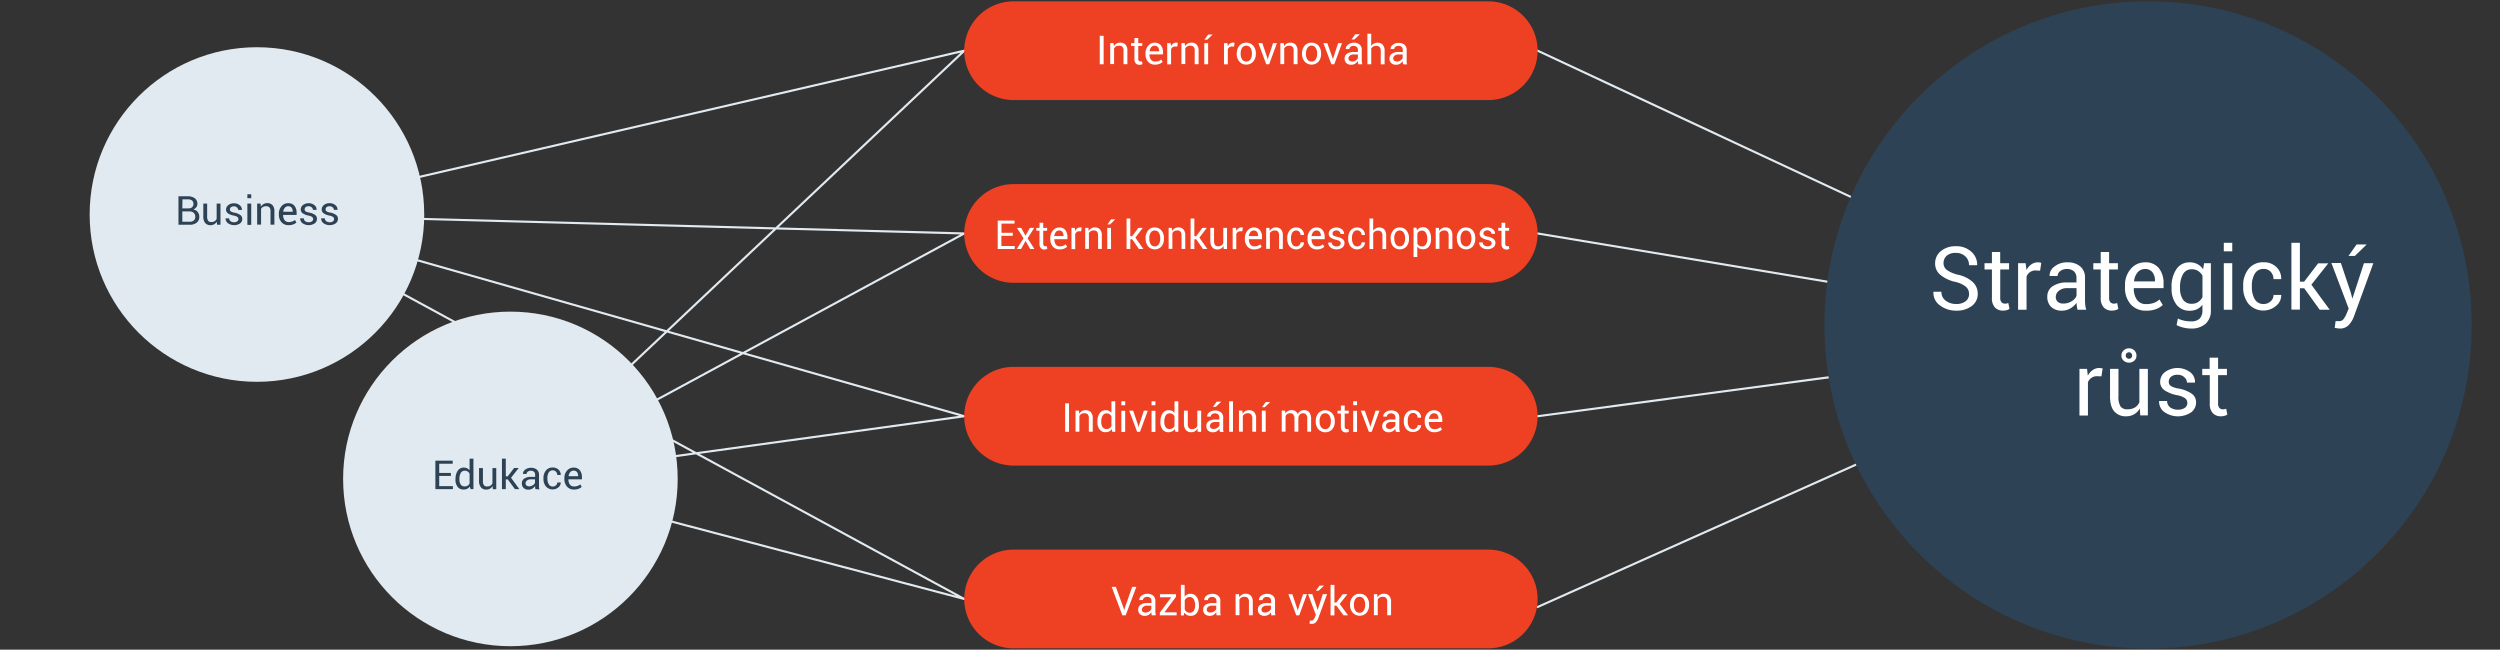
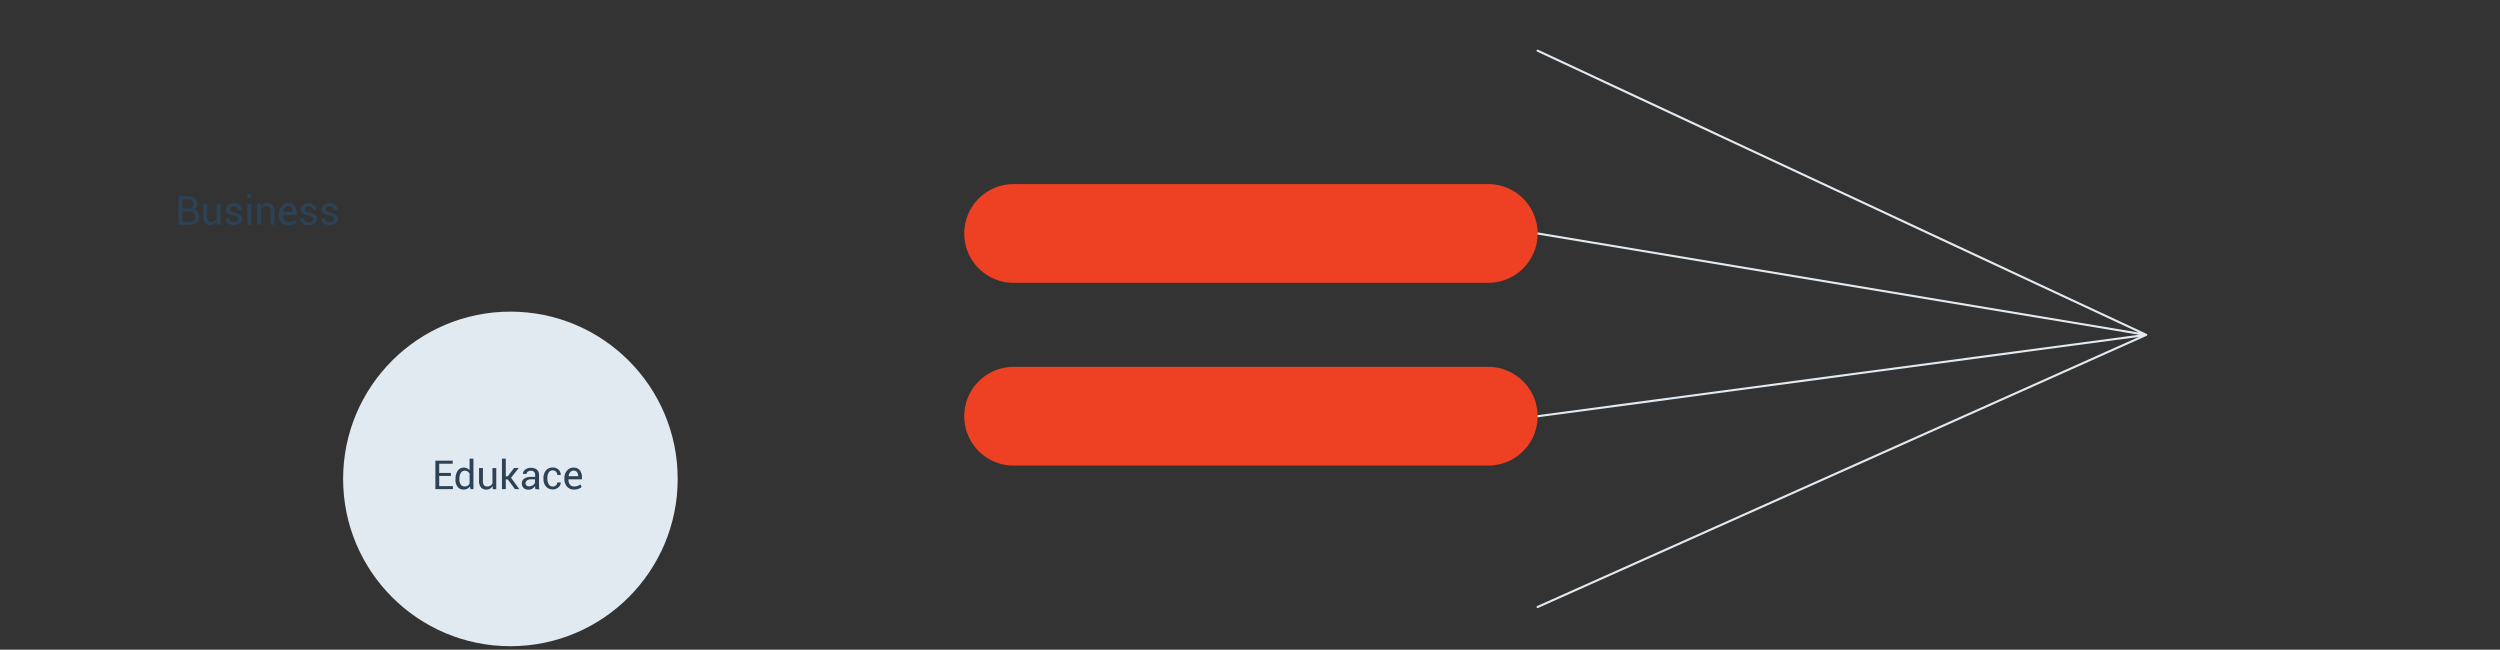
<svg xmlns="http://www.w3.org/2000/svg" id="Vrstva_1" data-name="Vrstva 1" viewBox="0 0 937 243.5">
  <rect x="0" y="0" width="937" height="243.5" fill="#333333" stroke="none" />
  <defs>
    <style>.cls-1{fill:none;stroke:#e1eaf0;stroke-linecap:round;stroke-miterlimit:10;stroke-width:.8px}.cls-2{fill:#2d4255}.cls-3{fill:#e1eaf0}</style>
  </defs>
  <path class="cls-1" d="M804.4 125.5L576.3 19m228.1 106.5l-228.1-38m228.1 38L576.3 156m228.1-30.5l-228.1 102" />
-   <circle class="cls-2" cx="805.1" cy="121.8" r="121.3" />
-   <path class="cls-1" d="M361.4 19L96.3 80.4m265.1 7.1L96.3 80.4M361.4 156L96.3 80.4m265.1 144.1L96.3 80.4M361.4 19L191.3 179.5m170.1-92l-170.1 92M361.4 156l-170.1 23.5m170.1 45l-170.1-45" />
-   <circle class="cls-3" cx="96.3" cy="80.4" r="62.7" />
  <circle class="cls-3" cx="191.3" cy="179.5" r="62.7" />
-   <path d="M557.8 106H379.9a18.5 18.5 0 010-37h177.9a18.5 18.5 0 010 37zm0 68.5H379.9a18.5 18.5 0 010-37h177.9a18.52 18.52 0 0118.5 18.5 18.52 18.52 0 01-18.5 18.5zm0 68.5H379.9a18.5 18.5 0 010-37h177.9a18.52 18.52 0 0118.5 18.5 18.52 18.52 0 01-18.5 18.5zm0-205.5H379.9a18.5 18.5 0 010-37h177.9a18.5 18.5 0 010 37z" fill="#ee4023" />
+   <path d="M557.8 106H379.9a18.5 18.5 0 010-37h177.9a18.5 18.5 0 010 37zm0 68.5H379.9a18.5 18.5 0 010-37h177.9a18.52 18.52 0 0118.5 18.5 18.52 18.52 0 01-18.5 18.5zH379.9a18.5 18.5 0 010-37h177.9a18.52 18.52 0 0118.5 18.5 18.52 18.52 0 01-18.5 18.5zm0-205.5H379.9a18.5 18.5 0 010-37h177.9a18.5 18.5 0 010 37z" fill="#ee4023" />
  <path class="cls-2" d="M66.89 84.23V73.57h3.48a4.22 4.22 0 012.61.72 2.55 2.55 0 011 2.17 1.9 1.9 0 01-.43 1.23 2.67 2.67 0 01-1.13.83 2.46 2.46 0 011.66.91 2.78 2.78 0 01.62 1.79 2.7 2.7 0 01-1 2.24 3.93 3.93 0 01-2.58.77zm1.44-6.13h2.34a1.89 1.89 0 001.33-.44 1.54 1.54 0 00.5-1.23 1.57 1.57 0 00-.54-1.3 2.55 2.55 0 00-1.57-.42h-2zm0 1.13v3.88h2.78a2.26 2.26 0 001.54-.49 1.76 1.76 0 00.54-1.38 1.91 1.91 0 00-.55-1.43 2.22 2.22 0 00-1.5-.58h-2.81zm12.93 3.83a2.66 2.66 0 01-1 1 2.62 2.62 0 01-1.36.35 2.57 2.57 0 01-2-.83 3.86 3.86 0 01-.7-2.58v-4.69h1.44V81a3 3 0 00.36 1.74 1.39 1.39 0 001.17.48 2.46 2.46 0 001.27-.31 2 2 0 00.76-.89v-5.71h1.44v7.92h-1.3zm8.1-.96a1 1 0 00-.36-.77 3.53 3.53 0 00-1.38-.53 5.8 5.8 0 01-2.15-.8 1.71 1.71 0 01-.75-1.45 2.1 2.1 0 01.83-1.66 3.21 3.21 0 012.13-.69 3.16 3.16 0 012.18.74 2.05 2.05 0 01.8 1.7v.05h-1.39a1.22 1.22 0 00-.45-.93 1.61 1.61 0 00-1.14-.42 1.64 1.64 0 00-1.14.34 1.08 1.08 0 00-.37.82.86.86 0 00.32.73 3.64 3.64 0 001.35.47 5.59 5.59 0 012.21.87A1.75 1.75 0 0190.8 82a2.08 2.08 0 01-.8 1.72 4.07 4.07 0 01-4.62-.1 2.2 2.2 0 01-.83-1.8h1.35a1.33 1.33 0 00.57 1.13 2.23 2.23 0 001.25.35 1.94 1.94 0 001.2-.33 1 1 0 00.44-.87zm4.8-7.82h-1.45v-1.47h1.45zm0 10h-1.45v-7.97h1.45zm3.51-7.97l.1 1.18a2.81 2.81 0 011-1 2.67 2.67 0 011.36-.35 2.59 2.59 0 012 .75 3.3 3.3 0 01.71 2.32v5h-1.45v-5a2.14 2.14 0 00-.41-1.49 1.67 1.67 0 00-1.26-.43 2.17 2.17 0 00-1.13.26 1.91 1.91 0 00-.74.75v5.88h-1.47v-7.87zm10.51 8.08a3.37 3.37 0 01-2.66-1.09 4.2 4.2 0 01-1-2.87v-.33a4.11 4.11 0 011-2.82 3.12 3.12 0 012.48-1.12 2.87 2.87 0 012.38 1 4.08 4.08 0 01.79 2.63v.76h-5.06a3.3 3.3 0 00.53 1.94 1.85 1.85 0 001.61.74 3.63 3.63 0 001.29-.21 3 3 0 001-.57l.56.93a3.41 3.41 0 01-1.12.7 4.61 4.61 0 01-1.8.31zM108 77.3a1.55 1.55 0 00-1.25.58 2.83 2.83 0 00-.61 1.49h3.57v-.12a2.33 2.33 0 00-.42-1.43 1.56 1.56 0 00-1.29-.52zm9.36 4.8a1 1 0 00-.36-.77 3.46 3.46 0 00-1.38-.53 5.8 5.8 0 01-2.15-.84 1.71 1.71 0 01-.75-1.45 2.1 2.1 0 01.83-1.66 3.62 3.62 0 014.32.05 2.07 2.07 0 01.79 1.7v.05h-1.38a1.22 1.22 0 00-.45-.93 1.61 1.61 0 00-1.14-.42 1.64 1.64 0 00-1.14.34 1.08 1.08 0 00-.37.82.86.86 0 00.32.73 3.64 3.64 0 001.35.47 5.53 5.53 0 012.21.87 1.75 1.75 0 01.74 1.47 2.08 2.08 0 01-.85 1.72 4.07 4.07 0 01-4.62-.1 2.2 2.2 0 01-.83-1.8h1.38a1.33 1.33 0 00.57 1.13 2.23 2.23 0 001.25.35 1.94 1.94 0 001.2-.33 1 1 0 00.46-.87zm7.84 0a1 1 0 00-.36-.77 3.47 3.47 0 00-1.37-.53 5.8 5.8 0 01-2.15-.84 1.71 1.71 0 01-.75-1.45 2.09 2.09 0 01.82-1.66 3.22 3.22 0 012.14-.69 3.18 3.18 0 012.18.74 2.08 2.08 0 01.8 1.7v.05h-1.37a1.22 1.22 0 00-.45-.93 1.61 1.61 0 00-1.14-.42 1.64 1.64 0 00-1.14.34 1.09 1.09 0 00-.38.82.86.86 0 00.33.73 3.5 3.5 0 001.34.47 5.53 5.53 0 012.21.87 1.74 1.74 0 01.76 1.47 2.09 2.09 0 01-.86 1.72 4.05 4.05 0 01-4.61-.1 2.17 2.17 0 01-.83-1.8h1.38a1.33 1.33 0 00.57 1.13 2.26 2.26 0 001.25.35 2 2 0 001.21-.33 1 1 0 00.42-.87z" />
-   <path d="M413.64 24.08h-1.45V13.42h1.45zm3.73-7.92l.11 1.17a2.78 2.78 0 011-1 2.67 2.67 0 011.36-.35 2.59 2.59 0 012 .75 3.29 3.29 0 01.7 2.32v5h-1.44v-5a2.18 2.18 0 00-.41-1.49 1.69 1.69 0 00-1.27-.44 2.22 2.22 0 00-1.13.27 2 2 0 00-.73.75v5.88h-1.45v-7.86zm9.25-1.92v1.92h1.5v1.06h-1.5V22a1 1 0 00.23.78.82.82 0 00.61.23 1 1 0 00.28 0L428 23l.2 1a1.34 1.34 0 01-.48.22 2.2 2.2 0 01-.62.08 1.86 1.86 0 01-1.4-.53 2.32 2.32 0 01-.52-1.66v-4.89h-1.26v-1.06h1.26v-1.92zm6.32 9.99a3.35 3.35 0 01-2.66-1.09 4.21 4.21 0 01-.95-2.87V20a4.07 4.07 0 011-2.82 3.08 3.08 0 012.39-1.18 2.87 2.87 0 012.38 1 4.07 4.07 0 01.8 2.63v.76h-5.07a3.26 3.26 0 00.52 1.93 1.84 1.84 0 001.61.75 3.63 3.63 0 001.29-.21 2.86 2.86 0 00.95-.58l.56.94a3.45 3.45 0 01-1.12.69 4.41 4.41 0 01-1.7.32zm-.22-7.09a1.56 1.56 0 00-1.25.59 2.76 2.76 0 00-.61 1.49h3.57v-.11a2.31 2.31 0 00-.42-1.43 1.52 1.52 0 00-1.29-.54zm8.54.29h-.74a1.65 1.65 0 00-1 .27 1.7 1.7 0 00-.6.76v5.66h-1.45v-7.96h1.29l.14 1.15a2.81 2.81 0 01.83-1 1.94 1.94 0 011.14-.34h.31l.24.06zm2.8-1.27l.1 1.17a2.78 2.78 0 011-1 2.67 2.67 0 011.36-.35 2.59 2.59 0 012 .75 3.29 3.29 0 01.71 2.32v5h-1.45v-5a2.13 2.13 0 00-.41-1.49 1.68 1.68 0 00-1.26-.44 2.17 2.17 0 00-1.13.27 1.91 1.91 0 00-.74.75v5.88h-1.44v-7.86zm8.75 7.92h-1.45v-7.92h1.45zm0-11.13h1.68l-2 1.91h-1.08zm9.73 4.48h-.74a1.65 1.65 0 00-1 .27 1.79 1.79 0 00-.61.76v5.66h-1.44v-7.96h1.29l.14 1.15a2.71 2.71 0 01.83-1 1.94 1.94 0 011.14-.34h.31l.24.06zm1.02 2.57a4.37 4.37 0 01.95-2.89 3.53 3.53 0 015.19 0 4.35 4.35 0 011 2.9v.17a4.38 4.38 0 01-1 2.9 3.23 3.23 0 01-2.6 1.12 3.19 3.19 0 01-2.59-1.13 4.31 4.31 0 01-1-2.89zm1.44.17a3.8 3.8 0 00.53 2.08 1.92 1.92 0 003.15 0 3.72 3.72 0 00.53-2.08V20a3.7 3.7 0 00-.53-2.07 1.91 1.91 0 00-3.15 0A3.79 3.79 0 00465 20zm10 1.57l.12.56h.05l.13-.56 1.83-5.58h1.47l-2.92 7.92h-1.09l-2.95-7.92h1.48zm6.15-5.58l.1 1.17a2.78 2.78 0 011-1 2.67 2.67 0 011.35-.33 2.57 2.57 0 012 .75 3.29 3.29 0 01.71 2.32v5h-1.45v-5a2.13 2.13 0 00-.41-1.49 1.68 1.68 0 00-1.26-.44 2.17 2.17 0 00-1.13.27 1.91 1.91 0 00-.74.75v5.88h-1.44v-7.88zM488 20a4.33 4.33 0 011-2.89 3.17 3.17 0 012.58-1.11 3.26 3.26 0 012.61 1.13 4.4 4.4 0 01.95 2.9v.17a4.38 4.38 0 01-.95 2.9 3.56 3.56 0 01-5.19 0 4.31 4.31 0 01-1-2.89zm1.45.17a3.72 3.72 0 00.53 2.08 1.77 1.77 0 001.58.82 1.75 1.75 0 001.56-.82 3.72 3.72 0 00.54-2.08V20a3.71 3.71 0 00-.54-2.07 1.77 1.77 0 00-1.58-.83 1.73 1.73 0 00-1.54.9 3.7 3.7 0 00-.53 2.07zm9.99 1.57l.13.56.14-.56 1.82-5.58H503l-2.91 7.92H499l-3-7.92h1.48zm9.66 2.34c-.05-.24-.09-.45-.11-.63a5.29 5.29 0 01-.05-.56 3.47 3.47 0 01-1.05 1 2.66 2.66 0 01-1.4.38 2.59 2.59 0 01-1.88-.63 2.33 2.33 0 01-.65-1.75 2.05 2.05 0 01.92-1.77 4.25 4.25 0 012.49-.64h1.57v-.79a1.46 1.46 0 00-.42-1.1 2 2 0 00-2.34-.05 1 1 0 00-.43.84h-1.37a1.91 1.91 0 01.81-1.58 3.38 3.38 0 012.21-.8 3.29 3.29 0 012.16.68 2.43 2.43 0 01.82 2v3.81a7.08 7.08 0 00.05.82 4 4 0 00.16.78zm-2.39-1a2.56 2.56 0 001.41-.41 1.92 1.92 0 00.82-.92v-1.34h-1.62a2.1 2.1 0 00-1.39.44 1.32 1.32 0 00-.53 1 1.11 1.11 0 00.33.84 1.42 1.42 0 00.98.31zm1.23-10.24h1.69v.05l-2 1.9h-1.08zm5.98 4.38a2.87 2.87 0 011-.89 2.8 2.8 0 011.32-.32 2.55 2.55 0 012 .76 3.31 3.31 0 01.71 2.34v5h-1.44v-5a2.13 2.13 0 00-.42-1.45 1.61 1.61 0 00-1.26-.47 2.34 2.34 0 00-1.12.25 2.1 2.1 0 00-.77.71v5.94h-1.44V12.65h1.44zm11.95 6.86c0-.24-.08-.45-.11-.63a5.29 5.29 0 010-.56 3.47 3.47 0 01-1.05 1 2.65 2.65 0 01-1.39.38 2.6 2.6 0 01-1.89-.63 2.33 2.33 0 01-.65-1.75 2.05 2.05 0 01.92-1.77 4.29 4.29 0 012.5-.64h1.56v-.79a1.46 1.46 0 00-.42-1.1 1.69 1.69 0 00-1.2-.41 1.73 1.73 0 00-1.14.36 1 1 0 00-.43.84h-1.37a1.87 1.87 0 01.8-1.58 3.38 3.38 0 012.23-.72 3.31 3.31 0 012.17.68 2.46 2.46 0 01.82 2v3.81a7.15 7.15 0 000 .82 4 4 0 00.16.78zm-2.39-1a2.56 2.56 0 001.41-.41 1.87 1.87 0 00.82-.92v-1.34h-1.62a2.1 2.1 0 00-1.39.44 1.31 1.31 0 00-.52 1 1.14 1.14 0 00.32.84 1.42 1.42 0 00.98.31zM738 110.17a3.53 3.53 0 00-1.14-2.67 9.6 9.6 0 00-4-1.84 13.43 13.43 0 01-5.58-2.61 5.46 5.46 0 01-2-4.33 5.8 5.8 0 012.16-4.6 8.38 8.38 0 015.56-1.83 8.17 8.17 0 015.9 2.1 6.37 6.37 0 012.14 4.91l-.05.09h-3a4.32 4.32 0 00-1.39-3.3 5 5 0 00-3.57-1.3 4.94 4.94 0 00-3.41 1.07 3.63 3.63 0 00-1.18 2.81 3.13 3.13 0 001.29 2.55A12.12 12.12 0 00734 103a11.82 11.82 0 015.39 2.71 5.87 5.87 0 011.86 4.41 5.5 5.5 0 01-2.25 4.58 9.27 9.27 0 01-5.83 1.73 9.87 9.87 0 01-6-1.91 5.75 5.75 0 01-2.52-5.09v-.09h3a3.94 3.94 0 001.67 3.4 6.36 6.36 0 003.79 1.2 5.69 5.69 0 003.57-1 3.32 3.32 0 001.32-2.77zm11.67-15.72v4.2H753V101h-3.31v10.58a2.38 2.38 0 00.51 1.73 1.86 1.86 0 001.35.5 2.92 2.92 0 00.61-.08l.56-.15.44 2.17a2.71 2.71 0 01-1 .48 5.45 5.45 0 01-1.37.19 4.12 4.12 0 01-3.08-1.17 5.09 5.09 0 01-1.14-3.67V101h-2.77v-2.35h2.77v-4.2zm14.96 7.01l-1.63-.1a3.61 3.61 0 00-2.12.6 3.72 3.72 0 00-1.33 1.67v12.46h-3.17V98.65h2.83l.31 2.55a5.94 5.94 0 011.83-2.11 4.23 4.23 0 012.5-.76 3.74 3.74 0 01.68.06 2.8 2.8 0 01.53.12zm14.01 14.63c-.1-.53-.19-1-.25-1.4s-.09-.81-.1-1.21a7.43 7.43 0 01-2.31 2.1 6 6 0 01-3.07.85 5.69 5.69 0 01-4.15-1.4 5.13 5.13 0 01-1.43-3.84 4.5 4.5 0 012-3.91 9.4 9.4 0 015.48-1.41h3.45v-1.72a3.22 3.22 0 00-.93-2.43 3.72 3.72 0 00-2.65-.89 3.84 3.84 0 00-2.49.77 2.31 2.31 0 00-1 1.85h-3v-.1a4.16 4.16 0 011.81-3.44 7.39 7.39 0 014.89-1.58 7.16 7.16 0 014.77 1.51 5.33 5.33 0 011.8 4.34v8.39a17.48 17.48 0 00.1 1.81 9.13 9.13 0 00.36 1.71zm-5.26-2.32a5.67 5.67 0 003.11-.89 4.23 4.23 0 001.8-2V108h-3.56a4.65 4.65 0 00-3.07 1 2.89 2.89 0 00-1.15 2.27 2.4 2.4 0 00.72 1.84 3.06 3.06 0 002.15.66zm17.11-19.32v4.2h3.3V101h-3.3v10.58a2.38 2.38 0 00.51 1.73 1.82 1.82 0 001.34.5 2.84 2.84 0 00.61-.08 5.64 5.64 0 00.57-.15l.43 2.17a2.59 2.59 0 01-1 .48 5.51 5.51 0 01-1.37.19 4.11 4.11 0 01-3.08-1.17 5.09 5.09 0 01-1.15-3.67V101h-2.77v-2.35h2.77v-4.2zm13.92 21.98a7.36 7.36 0 01-5.86-2.41 9.23 9.23 0 01-2.1-6.31V107a9 9 0 012.17-6.21 6.79 6.79 0 015.29-2.46 6.35 6.35 0 015.25 2.18 9 9 0 011.74 5.78V108h-11.15v.08a7.15 7.15 0 001.16 4.26 4 4 0 003.54 1.63 7.92 7.92 0 002.83-.46 6.13 6.13 0 002.08-1.26l1.25 2.06a7.7 7.7 0 01-2.47 1.52 9.68 9.68 0 01-3.73.6zm-.5-15.6a3.47 3.47 0 00-2.75 1.28 6.17 6.17 0 00-1.33 3.28v.08h7.86v-.26a5 5 0 00-.94-3.14 3.36 3.36 0 00-2.84-1.24zm9.99 6.86a11.62 11.62 0 011.8-6.78 5.76 5.76 0 015-2.58 6.07 6.07 0 012.91.67 6 6 0 012.11 1.92l.39-2.27h2.53v17.53a6.65 6.65 0 01-1.95 5.15 8 8 0 01-5.62 1.8 11.87 11.87 0 01-2.72-.35 10.48 10.48 0 01-2.57-.94l.49-2.47a8.89 8.89 0 002.21.79 12 12 0 002.55.29 4.64 4.64 0 003.38-1 4.41 4.41 0 001.06-3.22v-2a5.62 5.62 0 01-2 1.66 6.33 6.33 0 01-2.76.57 6 6 0 01-5-2.32 9.62 9.62 0 01-1.8-6.08zm3.18.34a7.4 7.4 0 001.07 4.22 3.75 3.75 0 003.34 1.6 4.14 4.14 0 002.4-.66 4.91 4.91 0 001.6-1.84v-8a4.9 4.9 0 00-1.6-1.77 4.2 4.2 0 00-2.37-.65 3.63 3.63 0 00-3.36 1.88 9.8 9.8 0 00-1.08 4.9zm19.57-13.84h-3.17V91h3.17zm0 21.9h-3.17V98.65h3.17zm11.81-2.15a3.76 3.76 0 002.57-1 3.08 3.08 0 001.09-2.39H855v.09a5 5 0 01-1.94 4 7.38 7.38 0 01-10.31-.75 9.67 9.67 0 01-2-6.22V107a9.57 9.57 0 012-6.19 6.85 6.85 0 015.66-2.51 6.58 6.58 0 014.78 1.8 5.77 5.77 0 011.8 4.44v.09h-2.89a3.84 3.84 0 00-1-2.71 3.4 3.4 0 00-2.62-1.12 3.65 3.65 0 00-3.4 1.81A8.43 8.43 0 00844 107v.68a8.67 8.67 0 001.06 4.43 3.65 3.65 0 003.4 1.83zm15.17-5.89H862v8h-3.18V91H862v14.57h1.59l5.24-6.87h3.8l-6.33 8 6.88 9.4h-3.75zm17.43 1.58l.57 2.19h.09L886 98.65h3.53l-7.33 20.11a9.24 9.24 0 01-1.9 3.06 4.36 4.36 0 01-3.33 1.31 6.92 6.92 0 01-1-.09c-.4-.06-.7-.12-.92-.17l.33-2.5h1.41a2 2 0 001.66-.9 9.34 9.34 0 001.08-2l.76-1.82-6.48-17.08h3.55zm2.18-18h3.7v.1l-4.33 4.19h-2.39zm-95.63 49.43L786 141a3.6 3.6 0 00-2.11.6 3.72 3.72 0 00-1.33 1.67v12.46h-3.18v-17.48h2.84l.3 2.55a6.14 6.14 0 011.83-2.11 4.26 4.26 0 012.51-.76 3.74 3.74 0 01.68.06 2.8 2.8 0 01.53.12zM802 153.11a6 6 0 01-2.12 2.16 5.82 5.82 0 01-3 .76 5.57 5.57 0 01-4.44-1.83q-1.61-1.81-1.6-5.67v-10.28H794v10.31a6.5 6.5 0 00.82 3.84 3 3 0 002.56 1 5.21 5.21 0 002.8-.69 4.22 4.22 0 001.66-1.94v-12.52h3.18v17.44h-2.86zm-6.89-19.84a2.57 2.57 0 01.83-1.94 2.85 2.85 0 012-.78 2.78 2.78 0 012 .78 2.59 2.59 0 01.81 1.94 2.45 2.45 0 01-.81 1.91 3.06 3.06 0 01-4 0 2.46 2.46 0 01-.84-1.91zm1.62 0a1.13 1.13 0 00.36.85 1.21 1.21 0 00.86.35 1.17 1.17 0 00.83-.34 1.16 1.16 0 00.35-.86 1.26 1.26 0 00-.35-.88 1.11 1.11 0 00-.83-.36 1.19 1.19 0 00-.87.36 1.21 1.21 0 00-.36.88zM819.81 151a2.12 2.12 0 00-.8-1.71 7.66 7.66 0 00-3-1.16 12.76 12.76 0 01-4.73-1.85 3.75 3.75 0 01-1.65-3.19 4.6 4.6 0 011.81-3.65 8 8 0 019.5.1 4.62 4.62 0 011.75 3.76v.09h-3a2.73 2.73 0 00-1-2 3.49 3.49 0 00-2.5-.92 3.64 3.64 0 00-2.51.75 2.39 2.39 0 00-.83 1.81 1.92 1.92 0 00.72 1.6 8.2 8.2 0 003 1 12.63 12.63 0 014.86 1.91 3.86 3.86 0 011.66 3.24 4.6 4.6 0 01-1.88 3.79 8.95 8.95 0 01-10.16-.23 4.84 4.84 0 01-1.82-3.94v-.1h3a3 3 0 001.26 2.47 4.88 4.88 0 002.76.78 4.39 4.39 0 002.65-.71 2.2 2.2 0 00.91-1.84zm11.53-16.95v4.2h3.31v2.35h-3.31v10.59a2.38 2.38 0 00.51 1.73 1.86 1.86 0 001.35.5 2.92 2.92 0 00.61-.08l.56-.15.44 2.17a2.71 2.71 0 01-1 .48 5.45 5.45 0 01-1.37.19 4.12 4.12 0 01-3.08-1.17 5.09 5.09 0 01-1.14-3.67V140.6h-2.82v-2.35h2.77v-4.2zm-430.67 27.78h-1.45v-10.66h1.45zm3.73-7.92l.1 1.18a2.92 2.92 0 011-1 2.65 2.65 0 011.36-.35 2.59 2.59 0 012 .75 3.29 3.29 0 01.7 2.32v5h-1.46v-5a2.18 2.18 0 00-.41-1.49 1.69 1.69 0 00-1.27-.44 2.22 2.22 0 00-1.13.27 2 2 0 00-.73.75v5.88h-1.45v-7.92zm6.91 4.09a5.24 5.24 0 01.82-3.08 2.61 2.61 0 012.28-1.17 2.72 2.72 0 011.24.26 2.62 2.62 0 01.92.74v-4.35H418v11.43h-1.1l-.22-1a2.44 2.44 0 01-.95.86 2.86 2.86 0 01-1.33.29 2.72 2.72 0 01-2.27-1 4.34 4.34 0 01-.82-2.76zm1.44.16a3.41 3.41 0 00.49 1.92 1.73 1.73 0 001.53.72 1.85 1.85 0 001.08-.29 2.31 2.31 0 00.72-.82V156a2.26 2.26 0 00-.72-.78 1.94 1.94 0 00-1.07-.29 1.65 1.65 0 00-1.53.86 4.4 4.4 0 00-.5 2.22zm8.97-6.28h-1.44v-1.48h1.44zm0 10h-1.44v-7.92h1.44zm4.87-2.39l.12.56h.05l.13-.56 1.83-5.58h1.47l-2.91 7.92h-1.1l-2.95-7.92h1.48zm6.46-7.61h-1.45v-1.48h1.45zm0 10h-1.45v-7.92h1.45zm1.89-3.88a5.32 5.32 0 01.81-3.08 2.64 2.64 0 012.29-1.17 2.62 2.62 0 012.16 1v-4.35h1.44v11.43h-1.11l-.22-1a2.54 2.54 0 01-1 .86 2.79 2.79 0 01-1.31.31 2.71 2.71 0 01-2.27-1 4.34 4.34 0 01-.82-2.76zm1.44.16a3.33 3.33 0 00.49 1.92 1.72 1.72 0 001.52.72 1.91 1.91 0 001.09-.29 2.31 2.31 0 00.72-.82V156a2.19 2.19 0 00-.73-.78 1.91 1.91 0 00-1.06-.29 1.66 1.66 0 00-1.54.86 4.4 4.4 0 00-.49 2.22zm12.44 2.5a2.74 2.74 0 01-1 1 2.6 2.6 0 01-1.35.34 2.53 2.53 0 01-2-.82 3.82 3.82 0 01-.73-2.58v-4.67h1.45v4.68a3 3 0 00.37 1.75 1.41 1.41 0 001.16.47 2.32 2.32 0 001.27-.31 1.92 1.92 0 00.76-.88v-5.71h1.44v7.92h-1.29zm8.37 1.17q-.07-.36-.12-.63a5.27 5.27 0 010-.56 3.47 3.47 0 01-1 1 2.68 2.68 0 01-1.4.38 2.61 2.61 0 01-1.89-.63 2.33 2.33 0 01-.64-1.75 2 2 0 01.91-1.77 4.31 4.31 0 012.5-.64H457v-.79a1.47 1.47 0 00-.43-1.1 1.66 1.66 0 00-1.2-.41 1.68 1.68 0 00-1.13.36 1 1 0 00-.44.84h-1.37a1.86 1.86 0 01.81-1.58 3.79 3.79 0 014.39 0 2.43 2.43 0 01.82 2v3.81a7.15 7.15 0 000 .82 4.9 4.9 0 00.16.78zm-2.4-1.05a2.59 2.59 0 001.42-.41 1.92 1.92 0 00.82-.92v-1.29h-1.62a2.13 2.13 0 00-1.4.44 1.31 1.31 0 00-.52 1 1.11 1.11 0 00.33.84 1.39 1.39 0 00.97.34zm1.21-10.24h1.68v.05l-2 1.9h-1.08zm6.12 11.29h-1.44V150.4h1.44zm3.51-7.92l.1 1.18a2.92 2.92 0 011-1 2.67 2.67 0 011.36-.35 2.59 2.59 0 012 .75 3.29 3.29 0 01.7 2.32v5h-1.44v-5a2.18 2.18 0 00-.41-1.49 1.69 1.69 0 00-1.27-.44 2.22 2.22 0 00-1.13.27 2 2 0 00-.73.75v5.88h-1.45v-7.92zm8.75 7.92h-1.44v-7.92h1.44zm0-11.13h1.69l-2 1.91H473zm7.28 3.21l.1 1a2.7 2.7 0 011-.88 2.9 2.9 0 011.38-.31 2.41 2.41 0 011.36.37 2.21 2.21 0 01.86 1.09 2.92 2.92 0 011-1.07 2.6 2.6 0 011.43-.39 2.38 2.38 0 011.91.83 3.79 3.79 0 01.7 2.5v4.74h-1.44v-4.75a2.62 2.62 0 00-.4-1.66 1.46 1.46 0 00-1.2-.49 1.54 1.54 0 00-1.2.51 2.28 2.28 0 00-.54 1.3v5.09h-1.45v-4.75a2.64 2.64 0 00-.41-1.63 1.42 1.42 0 00-1.19-.52 2 2 0 00-1.09.27 1.79 1.79 0 00-.65.76v5.87h-1.44v-7.92zm11.48 3.89a4.38 4.38 0 01.95-2.9 3.53 3.53 0 015.19 0 4.36 4.36 0 011 2.91v.19a4.38 4.38 0 01-.95 2.9 3.56 3.56 0 01-5.19 0 4.31 4.31 0 01-1-2.89zm1.44.16a3.72 3.72 0 00.54 2.08 1.91 1.91 0 003.14 0 3.72 3.72 0 00.54-2.08v-.16a3.74 3.74 0 00-.54-2.08 1.78 1.78 0 00-1.58-.83 1.73 1.73 0 00-1.56.83 3.74 3.74 0 00-.54 2.08zM504 152v1.92h1.5V155H504v4.82a1.08 1.08 0 00.23.78.85.85 0 00.61.23 1 1 0 00.28 0l.26-.06.2 1a1.34 1.34 0 01-.48.22 2.25 2.25 0 01-.62.08 1.85 1.85 0 01-1.4-.53 2.28 2.28 0 01-.52-1.66V155h-1.26v-1.06h1.26V152zm4.62-.12h-1.44v-1.48h1.44zm0 10h-1.44v-7.92h1.44zm4.86-2.39l.13.56.14-.56 1.82-5.58h1.47l-2.91 7.92h-1.09l-3-7.92h1.48zm9.66 2.34c0-.24-.08-.45-.11-.63a5.29 5.29 0 010-.56 3.47 3.47 0 01-1.05 1 2.65 2.65 0 01-1.39.38 2.6 2.6 0 01-1.89-.63 2.33 2.33 0 01-.65-1.75 2.05 2.05 0 01.92-1.77 4.25 4.25 0 012.49-.64H523v-.79a1.46 1.46 0 00-.42-1.1 1.69 1.69 0 00-1.2-.41 1.73 1.73 0 00-1.14.36 1 1 0 00-.43.84h-1.37a1.91 1.91 0 01.81-1.58 3.38 3.38 0 012.23-.72 3.29 3.29 0 012.16.68 2.43 2.43 0 01.82 2v3.81a7.08 7.08 0 00.05.82 4 4 0 00.16.78zm-2.39-1.05a2.56 2.56 0 001.41-.41 1.92 1.92 0 00.82-.92v-1.29h-1.62a2.1 2.1 0 00-1.39.44 1.32 1.32 0 00-.53 1 1.11 1.11 0 00.33.84 1.42 1.42 0 00.98.34zm8.92.08a1.68 1.68 0 001.16-.45 1.35 1.35 0 00.5-1.08h1.3a2.3 2.3 0 01-.88 1.82 3.37 3.37 0 01-4.69-.34 4.37 4.37 0 01-.91-2.83v-.31a4.41 4.41 0 01.91-2.81 3.12 3.12 0 012.58-1.14 3 3 0 012.17.82 2.62 2.62 0 01.82 2h-1.31a1.77 1.77 0 00-.47-1.24 1.56 1.56 0 00-1.19-.51 1.66 1.66 0 00-1.55.83 3.79 3.79 0 00-.49 2v.38a4 4 0 00.48 2 1.68 1.68 0 001.57.86zm7.98 1.14a3.34 3.34 0 01-2.66-1.09 4.17 4.17 0 01-1-2.87v-.32a4.08 4.08 0 011-2.82 3.06 3.06 0 012.4-1.12 2.89 2.89 0 012.39 1 4.06 4.06 0 01.79 2.63v.76h-5.06a3.26 3.26 0 00.53 1.93 1.84 1.84 0 001.61.75 3.63 3.63 0 001.29-.21 2.86 2.86 0 00.95-.58l.56.94a3.57 3.57 0 01-1.12.69 4.41 4.41 0 01-1.68.31zm-.23-7.09a1.56 1.56 0 00-1.24.59 2.69 2.69 0 00-.61 1.49h3.57v-.11a2.31 2.31 0 00-.42-1.43 1.54 1.54 0 00-1.3-.56zM421.1 227.83l.24.88.25-.88 2.75-7.87h1.56l-4 10.67h-1.24l-4-10.67h1.56zm10.58 2.8a6.64 6.64 0 01-.11-.64 3.31 3.31 0 01-.05-.55 3.47 3.47 0 01-1 1 2.75 2.75 0 01-1.4.38 2.59 2.59 0 01-1.88-.63 2.36 2.36 0 01-.65-1.75 2.06 2.06 0 01.92-1.78A4.33 4.33 0 01430 226h1.57v-.78a1.45 1.45 0 00-.42-1.1 1.7 1.7 0 00-1.21-.41 1.77 1.77 0 00-1.13.35 1.06 1.06 0 00-.43.84h-1.37v-.05a1.92 1.92 0 01.81-1.58 3.37 3.37 0 012.22-.72 3.25 3.25 0 012.17.69 2.41 2.41 0 01.82 2V229a7.22 7.22 0 00.05.82 4.32 4.32 0 00.16.78zm-2.39-1.06a2.55 2.55 0 001.41-.4 2 2 0 00.82-.92V227h-1.62a2 2 0 00-1.39.44 1.3 1.3 0 00-.53 1 1.07 1.07 0 00.33.83 1.37 1.37 0 00.98.3zm7.13-.07H441v1.13h-6.3v-1l4.28-5.78h-4.23v-1.15h6v1zm12.95-2.5a4.41 4.41 0 01-.82 2.77 2.73 2.73 0 01-2.27 1.05 2.87 2.87 0 01-1.38-.31 2.72 2.72 0 01-1-.92l-.23 1.08h-1.07V219.2h1.4v4.44a2.58 2.58 0 01.93-.81 2.92 2.92 0 011.29-.28 2.65 2.65 0 012.29 1.18 5.24 5.24 0 01.82 3.08zm-1.44-.15a4.29 4.29 0 00-.51-2.22 1.63 1.63 0 00-1.52-.86 2 2 0 00-1.13.32 2.45 2.45 0 00-.73.88v3.43a2.43 2.43 0 00.73.92 1.88 1.88 0 001.14.33 1.71 1.71 0 001.52-.73 3.33 3.33 0 00.5-1.92zm8.07 3.78c-.05-.24-.09-.45-.12-.64a4.91 4.91 0 010-.55 3.47 3.47 0 01-1 1 2.78 2.78 0 01-1.4.38 2.61 2.61 0 01-1.89-.63 2.36 2.36 0 01-.64-1.75 2.05 2.05 0 01.91-1.78 4.39 4.39 0 012.5-.64h1.57v-.78a1.45 1.45 0 00-.43-1.1 1.66 1.66 0 00-1.2-.41 1.73 1.73 0 00-1.13.35 1.07 1.07 0 00-.44.84h-1.37v-.05a1.87 1.87 0 01.81-1.58 3.33 3.33 0 012.22-.72 3.26 3.26 0 012.17.69 2.41 2.41 0 01.82 2V229a7.27 7.27 0 000 .82 5.4 5.4 0 00.16.78zm-2.4-1.06a2.56 2.56 0 001.42-.4 2 2 0 00.82-.92V227h-1.62a2.08 2.08 0 00-1.4.44 1.29 1.29 0 00-.52 1 1.07 1.07 0 00.33.83 1.35 1.35 0 00.97.3zm10.79-6.87l.1 1.18a2.92 2.92 0 011-1 2.64 2.64 0 011.35-.35 2.56 2.56 0 012 .76 3.27 3.27 0 01.7 2.31v5h-1.44v-5a2.15 2.15 0 00-.41-1.48 1.65 1.65 0 00-1.27-.44 2.33 2.33 0 00-1.13.26 2 2 0 00-.74.75v5.89h-1.45v-7.88zm12.11 7.93c-.05-.24-.09-.45-.12-.64a4.91 4.91 0 010-.55 3.47 3.47 0 01-1 1 2.78 2.78 0 01-1.4.38 2.63 2.63 0 01-1.89-.63 2.36 2.36 0 01-.64-1.75 2 2 0 01.92-1.78 4.33 4.33 0 012.49-.64h1.57v-.78a1.42 1.42 0 00-.43-1.1 1.66 1.66 0 00-1.2-.41 1.73 1.73 0 00-1.13.35 1.07 1.07 0 00-.44.84h-1.37v-.05a1.92 1.92 0 01.81-1.58 3.33 3.33 0 012.22-.72 3.26 3.26 0 012.17.69 2.41 2.41 0 01.82 2V229a7.27 7.27 0 000 .82 4.36 4.36 0 00.17.78zm-2.4-1.06a2.56 2.56 0 001.42-.4 2 2 0 00.82-.92V227h-1.62a2.08 2.08 0 00-1.4.44 1.29 1.29 0 00-.52 1 1.07 1.07 0 00.33.83 1.35 1.35 0 00.97.3zm12.15-1.28l.12.56h.05l.13-.56 1.83-5.59h1.47l-2.91 7.93h-1.1l-2.95-7.93h1.48zm7.32-.6l.26 1 1.95-6h1.6l-3.33 9.14a4.12 4.12 0 01-.86 1.39 2 2 0 01-1.51.6h-.45l-.42-.08.15-1.14h.64a.91.91 0 00.76-.41 4.39 4.39 0 00.49-.91l.34-.82-2.94-7.77h1.61zm1-8.2h1.68l-2 1.9h-1.08zm6.31 7.51h-.74v3.66h-1.44V219.2h1.44v6.62h.73l2.38-3.12H505l-2.87 3.66 3.12 4.27h-1.7zm5.12-.41a4.35 4.35 0 011-2.9 3.17 3.17 0 012.58-1.14 3.23 3.23 0 012.61 1.14 4.38 4.38 0 01.95 2.9v.16a4.36 4.36 0 01-.95 2.9 3.54 3.54 0 01-5.19 0 4.34 4.34 0 01-1-2.9zm1.45.16a3.72 3.72 0 00.53 2.08 1.75 1.75 0 001.58.82 1.73 1.73 0 001.56-.82 3.72 3.72 0 00.54-2.08v-.16a3.71 3.71 0 00-.54-2.07 1.77 1.77 0 00-1.58-.83 1.73 1.73 0 00-1.56.83 3.7 3.7 0 00-.53 2.07zm8.75-4.05l.1 1.18a2.81 2.81 0 011-1 2.67 2.67 0 011.36-.35 2.54 2.54 0 012 .76 3.28 3.28 0 01.71 2.31v5h-1.45v-5a2.1 2.1 0 00-.41-1.48 1.64 1.64 0 00-1.26-.44 2.3 2.3 0 00-1.13.26 2 2 0 00-.74.75v5.89h-1.44v-7.88zM379.57 88.39h-4.25v3.81h5v1.13h-6.37V82.67h6.29v1.13h-4.89v3.45h4.25zm4.79-.06L386 85.4h1.63l-2.49 3.92 2.56 4h-1.6l-1.71-3-1.7 3h-1.62l2.56-4-2.49-3.92h1.61zm6.64-4.84v1.91h1.46v1.07H391v4.82a1.14 1.14 0 00.22.78.81.81 0 00.6.23.93.93 0 00.27 0 1.26 1.26 0 00.25-.07l.19 1a1.31 1.31 0 01-.46.22 2.18 2.18 0 01-.61.08 1.73 1.73 0 01-1.35-.53 2.32 2.32 0 01-.51-1.66v-4.87h-1.2V85.4h1.22v-1.91zm6.16 9.99a3.19 3.19 0 01-2.58-1.09 4.27 4.27 0 01-.93-2.87v-.32a4.2 4.2 0 011-2.82 3 3 0 012.34-1.12 2.74 2.74 0 012.31 1 4.12 4.12 0 01.77 2.63v.76h-4.91a3.34 3.34 0 00.52 1.93 1.76 1.76 0 001.56.75 3.45 3.45 0 001.25-.21 2.82 2.82 0 00.92-.58l.54.94a3.35 3.35 0 01-1.08.69 4.21 4.21 0 01-1.71.31zm-.22-7.09a1.5 1.5 0 00-1.21.59 2.75 2.75 0 00-.59 1.49h3.46v-.11a2.31 2.31 0 00-.41-1.43 1.46 1.46 0 00-1.25-.54zm8.29.29h-.72a1.55 1.55 0 00-.93.27 1.69 1.69 0 00-.59.76v5.66h-1.4V85.4h1.25l.14 1.16a2.74 2.74 0 01.8-1 1.85 1.85 0 011.11-.34h.3l.23.06zm2.71-1.28l.1 1.18a2.71 2.71 0 011-1 2.41 2.41 0 011.32-.35 2.45 2.45 0 011.92.75 3.33 3.33 0 01.68 2.32v5h-1.4v-5a2.18 2.18 0 00-.4-1.49 1.57 1.57 0 00-1.22-.44 2.11 2.11 0 00-1.1.27 1.9 1.9 0 00-.71.75v5.88h-1.4V85.4zm8.49 7.93H415V85.4h1.4zm0-11.13H418l-1.91 1.91h-1.05zm7.92 7.48h-.71v3.65h-1.4V81.9h1.4v6.63h.7l2.31-3.13h1.68l-2.8 3.66 3 4.27h-1.66zm5.01-.39a4.42 4.42 0 01.93-2.89 3 3 0 012.5-1.14 3.11 3.11 0 012.53 1.13 4.44 4.44 0 01.93 2.9v.17a4.43 4.43 0 01-.93 2.9 3.37 3.37 0 01-5 0 4.4 4.4 0 01-.93-2.89zm1.4.17a3.8 3.8 0 00.52 2.08 1.83 1.83 0 003.05 0 3.8 3.8 0 00.52-2.08v-.17a3.87 3.87 0 00-.52-2.07 1.71 1.71 0 00-1.54-.83 1.67 1.67 0 00-1.51.83 3.79 3.79 0 00-.52 2.07zm8.45-4.06l.1 1.18a2.87 2.87 0 011-1 2.46 2.46 0 011.32-.35 2.49 2.49 0 011.93.75 3.38 3.38 0 01.68 2.32v5h-1.4v-5a2.23 2.23 0 00-.4-1.49 1.6 1.6 0 00-1.23-.44 2.11 2.11 0 00-1.1.27 1.9 1.9 0 00-.71.75v5.88H438V85.4zm9.14 4.28h-.71v3.65h-1.4V81.9h1.4v6.63h.7l2.31-3.13h1.68l-2.8 3.66 3 4.27h-1.66zm10.22 2.48a2.66 2.66 0 01-.93 1 2.48 2.48 0 01-1.31.34 2.45 2.45 0 01-2-.82 4 4 0 01-.7-2.58v-4.7h1.4v4.69a3.06 3.06 0 00.36 1.75 1.35 1.35 0 001.13.47 2.26 2.26 0 001.24-.31 2 2 0 00.73-.88V85.4h1.4v7.93h-1.26zm7.03-5.48h-.72a1.6 1.6 0 00-.94.27 1.74 1.74 0 00-.58.76v5.66H462V85.4h1.25l.13 1.16a2.76 2.76 0 01.81-1 1.85 1.85 0 011.11-.34h.29l.24.06zm4.5 6.8a3.2 3.2 0 01-2.58-1.09 4.27 4.27 0 01-.93-2.87v-.32a4.16 4.16 0 011-2.82 2.93 2.93 0 012.33-1.12 2.74 2.74 0 012.31 1 4.12 4.12 0 01.77 2.63v.76h-4.91a3.33 3.33 0 00.51 1.93 1.76 1.76 0 001.56.75 3.45 3.45 0 001.25-.21 2.72 2.72 0 00.92-.58l.54.94a3.35 3.35 0 01-1.08.69 4.18 4.18 0 01-1.69.31zm-.22-7.09a1.5 1.5 0 00-1.21.59 2.75 2.75 0 00-.59 1.49h3.46v-.11a2.31 2.31 0 00-.41-1.43 1.46 1.46 0 00-1.25-.54zm5.9-.99l.1 1.18a2.81 2.81 0 011-1 2.41 2.41 0 011.32-.35 2.46 2.46 0 011.92.75 3.38 3.38 0 01.68 2.32v5h-1.4v-5a2.18 2.18 0 00-.4-1.49 1.6 1.6 0 00-1.22-.44 2.09 2.09 0 00-1.1.27 2 2 0 00-.72.75v5.88h-1.4V85.4zm10.08 6.96a1.6 1.6 0 001.13-.45 1.42 1.42 0 00.48-1.09h1.27v.05a2.33 2.33 0 01-.85 1.82 3.2 3.2 0 01-4.55-.34 4.47 4.47 0 01-.88-2.83v-.31a4.45 4.45 0 01.88-2.81 3 3 0 012.5-1.14 2.81 2.81 0 012.1.82 2.64 2.64 0 01.8 2h-1.27a1.76 1.76 0 00-.47-1.18 1.47 1.47 0 00-1.15-.51 1.6 1.6 0 00-1.5.83 3.88 3.88 0 00-.48 2v.31a4.05 4.05 0 00.47 2 1.61 1.61 0 001.52.83zm7.74 1.12a3.2 3.2 0 01-2.6-1.09 4.27 4.27 0 01-.93-2.87v-.32a4.16 4.16 0 011-2.82 2.94 2.94 0 012.33-1.12 2.77 2.77 0 012.32 1 4.18 4.18 0 01.77 2.63v.76h-4.92a3.33 3.33 0 00.51 1.93 1.76 1.76 0 001.56.75 3.41 3.41 0 001.25-.21 2.72 2.72 0 00.92-.58l.55.94a3.52 3.52 0 01-1.09.69 4.18 4.18 0 01-1.67.31zm-.22-7.09a1.5 1.5 0 00-1.21.59 2.83 2.83 0 00-.59 1.49h3.47v-.11a2.31 2.31 0 00-.42-1.43 1.45 1.45 0 00-1.25-.54zm9.12 4.81a1 1 0 00-.35-.78 3.45 3.45 0 00-1.33-.53 5.48 5.48 0 01-2.08-.84 1.7 1.7 0 01-.74-1.45 2.09 2.09 0 01.8-1.65 3.45 3.45 0 014.2.05 2.14 2.14 0 01.77 1.71h-1.33a1.28 1.28 0 00-.44-.93 1.52 1.52 0 00-1.1-.42 1.59 1.59 0 00-1.11.35 1.09 1.09 0 00-.36.82.87.87 0 00.31.72 3.44 3.44 0 001.31.47 5.59 5.59 0 012.14.87 1.78 1.78 0 01.73 1.48 2.12 2.12 0 01-.82 1.72 3.38 3.38 0 01-2.17.66 3.26 3.26 0 01-2.31-.77 2.23 2.23 0 01-.81-1.79h1.33a1.36 1.36 0 00.56 1.11 2.06 2.06 0 001.21.36 1.85 1.85 0 001.17-.33 1 1 0 00.42-.83zm6.2 1.16a1.6 1.6 0 001.13-.45 1.42 1.42 0 00.48-1.09h1.27v.05a2.33 2.33 0 01-.85 1.82 3.2 3.2 0 01-4.55-.34 4.47 4.47 0 01-.88-2.83v-.31a4.45 4.45 0 01.88-2.81 3 3 0 012.5-1.14 2.85 2.85 0 012.11.82 2.67 2.67 0 01.79 2h-1.27a1.76 1.76 0 00-.46-1.24 1.47 1.47 0 00-1.15-.51 1.6 1.6 0 00-1.5.83 3.88 3.88 0 00-.48 2v.31a4.05 4.05 0 00.47 2 1.61 1.61 0 001.51.89zm5.96-5.89a2.87 2.87 0 011-.89 2.51 2.51 0 011.28-.32 2.41 2.41 0 011.91.76 3.41 3.41 0 01.69 2.34v5h-1.4v-5a2.18 2.18 0 00-.41-1.45 1.54 1.54 0 00-1.22-.47 2.18 2.18 0 00-1.08.25 2 2 0 00-.75.71v5.94h-1.4V81.9h1.4zm6.54 2.82a4.42 4.42 0 01.93-2.89 3 3 0 012.51-1.14 3.1 3.1 0 012.52 1.13 4.44 4.44 0 01.93 2.9v.17a4.48 4.48 0 01-.92 2.9 3.38 3.38 0 01-5 0 4.4 4.4 0 01-.93-2.89zm1.4.17a3.89 3.89 0 00.52 2.08 1.83 1.83 0 003 0 3.8 3.8 0 00.52-2.08v-.17a3.87 3.87 0 00-.52-2.07 1.71 1.71 0 00-1.53-.83 1.68 1.68 0 00-1.52.83 3.87 3.87 0 00-.52 2.07zm13.75.21a4.46 4.46 0 01-.8 2.76 2.6 2.6 0 01-2.19 1 3.06 3.06 0 01-1.25-.24 2.41 2.41 0 01-.91-.74v3.88h-1.4v-11h1.07l.22 1a2.6 2.6 0 01.94-.87 2.75 2.75 0 011.31-.3 2.54 2.54 0 012.22 1.17 5.37 5.37 0 01.79 3.08zm-1.4-.16a4.33 4.33 0 00-.51-2.21 1.67 1.67 0 00-1.52-.87 1.8 1.8 0 00-1 .28 2.1 2.1 0 00-.69.78v3.83a2 2 0 00.69.76 1.9 1.9 0 001 .28 1.7 1.7 0 001.51-.75 3.41 3.41 0 00.51-1.94zm4.37-4.11l.1 1.18a2.87 2.87 0 011-1 2.46 2.46 0 011.32-.35 2.49 2.49 0 011.93.75 3.38 3.38 0 01.68 2.32v5h-1.4v-5a2.23 2.23 0 00-.4-1.49 1.6 1.6 0 00-1.23-.44 2.11 2.11 0 00-1.1.27 1.9 1.9 0 00-.71.75v5.88h-1.4V85.4zm6.68 3.89a4.42 4.42 0 01.93-2.89 3 3 0 012.5-1.14 3.11 3.11 0 012.57 1.13 4.44 4.44 0 01.93 2.9v.17a4.43 4.43 0 01-.93 2.9 3.37 3.37 0 01-5 0 4.4 4.4 0 01-.93-2.89zm1.4.17a3.8 3.8 0 00.52 2.08 1.83 1.83 0 003.05 0 3.89 3.89 0 00.52-2.08v-.17a3.87 3.87 0 00-.52-2.07 1.71 1.71 0 00-1.54-.83 1.67 1.67 0 00-1.51.83 3.79 3.79 0 00-.52 2.07zm11.68 1.74a1 1 0 00-.35-.78 3.51 3.51 0 00-1.34-.53 5.48 5.48 0 01-2.08-.84 1.7 1.7 0 01-.73-1.45 2.12 2.12 0 01.8-1.65 3.45 3.45 0 014.19 0 2.11 2.11 0 01.77 1.71H559a1.26 1.26 0 00-.43-.93 1.78 1.78 0 00-2.21-.07 1.07 1.07 0 00-.37.82.88.88 0 00.32.72 3.38 3.38 0 001.3.47 5.64 5.64 0 012.15.87 1.81 1.81 0 01.73 1.48 2.13 2.13 0 01-.83 1.72 3.35 3.35 0 01-2.16.66 3.28 3.28 0 01-2.32-.77 2.22 2.22 0 01-.8-1.79h1.34a1.35 1.35 0 00.55 1.12 2.09 2.09 0 001.22.36 1.89 1.89 0 001.17-.33 1 1 0 00.42-.79zm5.08-7.71v1.91h1.46v1.07h-1.46v4.82a1.08 1.08 0 00.23.78.81.81 0 00.59.23.93.93 0 00.27 0 1.26 1.26 0 00.25-.07l.19 1a1.23 1.23 0 01-.46.22 2.06 2.06 0 01-.6.08 1.77 1.77 0 01-1.36-.53 2.32 2.32 0 01-.51-1.66v-4.87h-1.22V85.4h1.22v-1.91z" fill="#fff" />
  <path class="cls-2" d="M169 178.39h-4.38v3.81h5.13v1.13h-6.57v-10.66h6.49v1.13h-5.05v3.45H169zm1.74 1.12a5.24 5.24 0 01.82-3.08 2.62 2.62 0 012.29-1.17 2.71 2.71 0 011.23.26 2.54 2.54 0 01.92.74v-4.36h1.44v11.43h-1.1l-.22-1a2.54 2.54 0 01-1 .86 2.83 2.83 0 01-1.33.29 2.72 2.72 0 01-2.27-1 4.34 4.34 0 01-.82-2.76zm1.44.16a3.41 3.41 0 00.49 1.92 1.73 1.73 0 001.53.72 1.85 1.85 0 001.08-.29 2.31 2.31 0 00.72-.82v-3.7a2.26 2.26 0 00-.72-.78 1.94 1.94 0 00-1.07-.29 1.65 1.65 0 00-1.53.86 4.4 4.4 0 00-.5 2.22zm12.45 2.49a2.74 2.74 0 01-1 1 2.62 2.62 0 01-1.36.34 2.54 2.54 0 01-2-.82 3.88 3.88 0 01-.72-2.58v-4.67H181v4.68a3 3 0 00.37 1.75 1.42 1.42 0 001.17.47 2.37 2.37 0 001.27-.31 2 2 0 00.76-.88v-5.71H186v7.92h-1.3zm5.68-2.48h-.74v3.65h-1.44V171.9h1.44v6.63h.73l2.38-3.12h1.73l-2.88 3.65 3.12 4.27H193zm10.37 3.65c-.05-.24-.08-.45-.11-.63a5.29 5.29 0 010-.56 3.47 3.47 0 01-1.05 1 2.66 2.66 0 01-1.4.38 2.59 2.59 0 01-1.88-.63 2.33 2.33 0 01-.65-1.75 2.05 2.05 0 01.92-1.77 4.25 4.25 0 012.49-.64h1.57v-.79a1.46 1.46 0 00-.42-1.1 1.69 1.69 0 00-1.2-.41 1.73 1.73 0 00-1.14.36 1 1 0 00-.43.84H196a1.91 1.91 0 01.81-1.58 3.38 3.38 0 012.23-.72 3.29 3.29 0 012.16.68 2.43 2.43 0 01.82 2v3.81a7.08 7.08 0 000 .82 4 4 0 00.16.78zm-2.39-1.05a2.56 2.56 0 001.41-.41 1.92 1.92 0 00.82-.92v-1.29h-1.62a2.1 2.1 0 00-1.39.44 1.32 1.32 0 00-.53 1 1.11 1.11 0 00.33.84 1.42 1.42 0 00.98.34zm8.92.08a1.68 1.68 0 001.16-.45 1.38 1.38 0 00.5-1.08h1.3a2.3 2.3 0 01-.88 1.82 3.37 3.37 0 01-4.69-.34 4.37 4.37 0 01-.91-2.83v-.31a4.41 4.41 0 01.91-2.81 3.12 3.12 0 012.58-1.14 3 3 0 012.17.82 2.62 2.62 0 01.82 2h-1.31a1.77 1.77 0 00-.47-1.24 1.56 1.56 0 00-1.19-.51 1.66 1.66 0 00-1.55.83 3.79 3.79 0 00-.49 2v.31a4 4 0 00.48 2 1.68 1.68 0 001.57.93zm7.98 1.12a3.34 3.34 0 01-2.66-1.09 4.17 4.17 0 01-1-2.87v-.32a4.08 4.08 0 011-2.82 3.06 3.06 0 012.4-1.12 2.89 2.89 0 012.39 1 4.06 4.06 0 01.79 2.63v.76h-5.07a3.26 3.26 0 00.53 1.93 1.84 1.84 0 001.61.75 3.63 3.63 0 001.29-.21 2.86 2.86 0 001-.58l.56.94a3.57 3.57 0 01-1.12.69 4.44 4.44 0 01-1.72.31zm-.23-7.09a1.56 1.56 0 00-1.24.59 2.69 2.69 0 00-.61 1.49h3.57v-.11a2.31 2.31 0 00-.42-1.43 1.54 1.54 0 00-1.26-.54z" />
</svg>